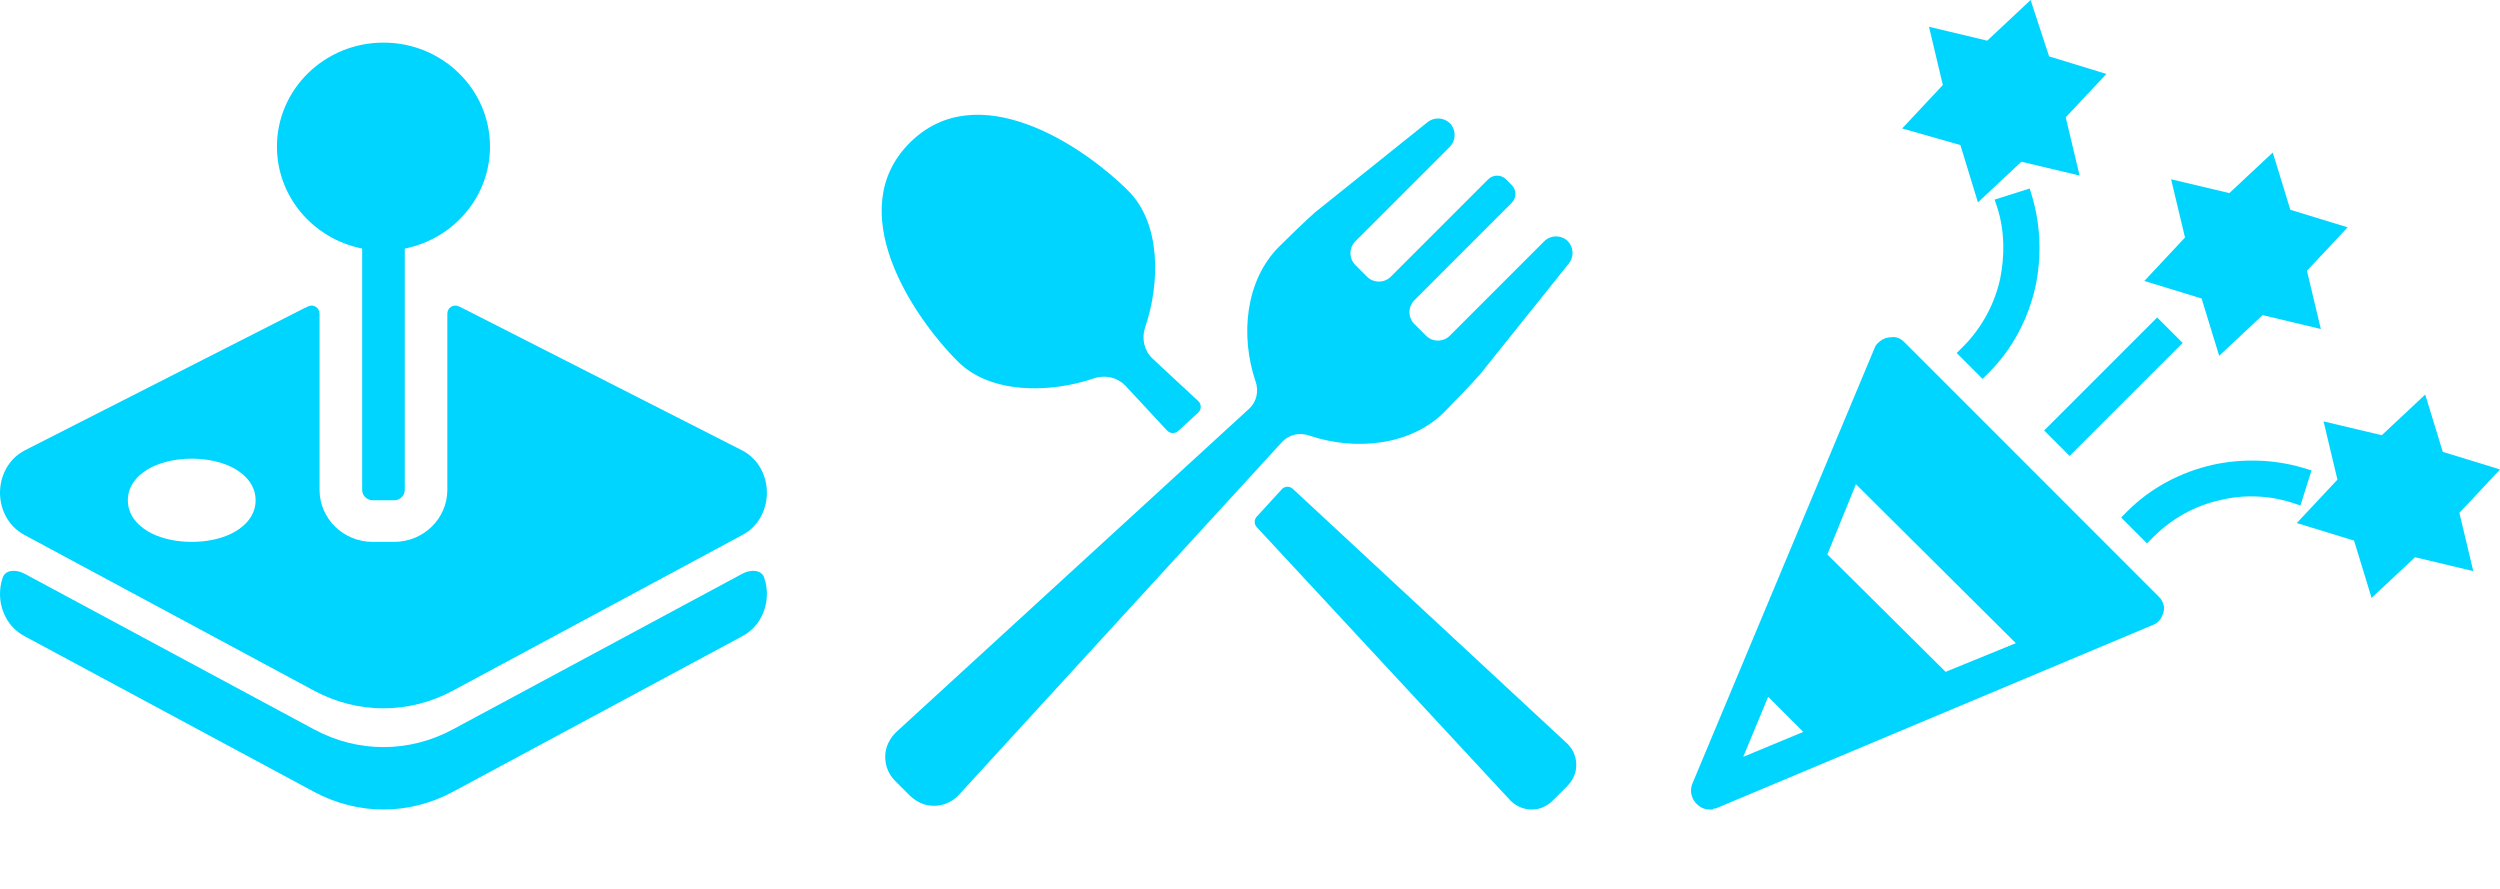
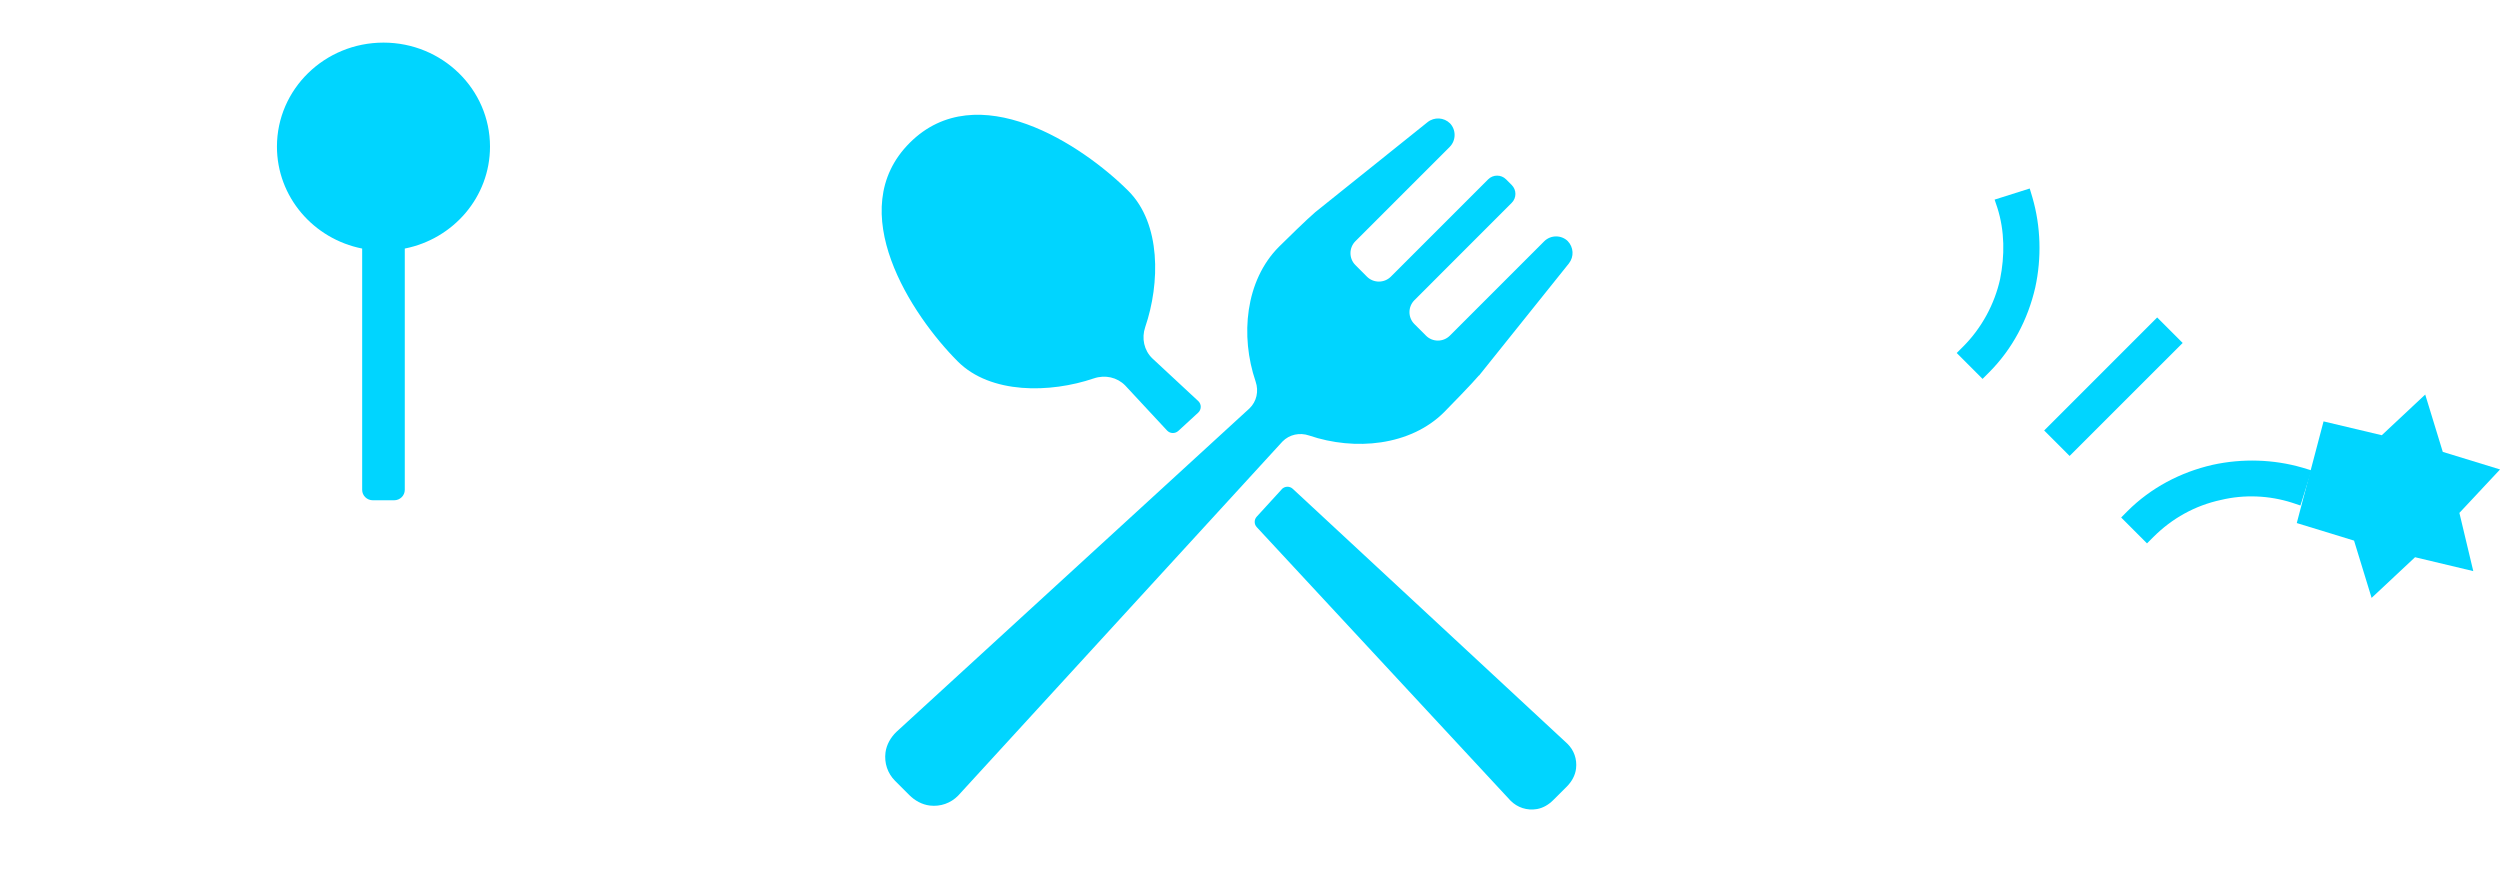
<svg xmlns="http://www.w3.org/2000/svg" width="45" height="16" viewBox="0 0 45 16" fill="none">
  <path d="M6.903 0.767C5.844 0.767 4.985 1.605 4.985 2.639C4.985 3.545 5.644 4.301 6.519 4.474V8.818C6.519 8.921 6.605 9.005 6.711 9.005H7.094C7.2 9.005 7.286 8.921 7.286 8.818V4.474C8.161 4.301 8.82 3.545 8.82 2.639C8.82 1.605 7.961 0.767 6.903 0.767Z" fill="#00D5FF" />
-   <path fill-rule="evenodd" clip-rule="evenodd" d="M5.752 5.645V8.818C5.752 9.335 6.181 9.754 6.71 9.754H7.094C7.623 9.754 8.052 9.335 8.052 8.818V5.645C8.052 5.541 8.159 5.469 8.256 5.514C8.286 5.527 8.316 5.542 8.346 5.557L13.366 8.111C13.677 8.277 13.804 8.595 13.804 8.869C13.804 9.144 13.677 9.461 13.366 9.628L8.151 12.432C7.362 12.856 6.442 12.856 5.653 12.432L0.438 9.628C0.128 9.461 0 9.144 0 8.869C0 8.595 0.128 8.277 0.438 8.111L0.445 8.107L5.458 5.557C5.488 5.542 5.518 5.527 5.548 5.514C5.645 5.469 5.752 5.541 5.752 5.645ZM2.737 8.405C2.94 8.307 3.193 8.256 3.451 8.256C3.709 8.256 3.962 8.307 4.165 8.405C4.344 8.493 4.601 8.684 4.601 9.005C4.601 9.327 4.344 9.517 4.165 9.605C3.962 9.704 3.709 9.754 3.451 9.754C3.193 9.754 2.94 9.704 2.737 9.605C2.558 9.517 2.301 9.327 2.301 9.005C2.301 8.684 2.558 8.493 2.737 8.405Z" fill="#00D5FF" />
-   <path d="M0.438 10.325C0.295 10.249 0.099 10.248 0.048 10.399C0.015 10.496 0 10.596 0 10.69C0 10.965 0.128 11.282 0.438 11.449L5.653 14.253C6.442 14.677 7.362 14.677 8.151 14.253L13.366 11.449C13.677 11.282 13.804 10.965 13.804 10.69C13.804 10.596 13.789 10.496 13.756 10.399C13.706 10.248 13.509 10.249 13.366 10.325L8.151 13.129C7.362 13.554 6.442 13.554 5.653 13.129L0.438 10.325Z" fill="#00D5FF" />
  <path d="M23.071 8.808L22.622 9.299C22.572 9.353 22.572 9.436 22.622 9.489L27.189 14.411C27.313 14.536 27.486 14.594 27.666 14.563C27.778 14.543 27.877 14.483 27.958 14.402L28.203 14.158C28.291 14.069 28.355 13.957 28.369 13.833C28.389 13.664 28.332 13.503 28.213 13.387L23.27 8.799C23.213 8.746 23.123 8.749 23.069 8.808L23.071 8.808Z" fill="#00D5FF" />
  <path d="M19.689 6.811C19.893 6.742 20.108 6.791 20.253 6.938L21.006 7.748C21.06 7.807 21.15 7.81 21.209 7.757L21.567 7.428C21.628 7.372 21.63 7.275 21.567 7.218L20.741 6.45C20.593 6.306 20.545 6.09 20.614 5.887C20.883 5.098 20.9 4.026 20.311 3.437C19.481 2.607 17.59 1.357 16.375 2.571C15.161 3.785 16.411 5.677 17.241 6.507C17.83 7.096 18.901 7.08 19.692 6.81L19.689 6.811Z" fill="#00D5FF" />
  <path d="M26.623 6.76L28.24 4.742C28.336 4.621 28.326 4.448 28.217 4.337L28.224 4.344C28.107 4.226 27.913 4.226 27.795 4.344L26.097 6.042C25.979 6.16 25.785 6.16 25.668 6.042L25.459 5.833C25.341 5.716 25.341 5.522 25.459 5.404L27.21 3.652C27.3 3.563 27.3 3.419 27.21 3.329L27.109 3.228C27.02 3.139 26.876 3.139 26.787 3.228L25.035 4.98C24.917 5.098 24.723 5.098 24.605 4.98L24.397 4.771C24.279 4.654 24.279 4.46 24.397 4.342L26.095 2.644C26.212 2.526 26.212 2.332 26.095 2.215L26.102 2.222C25.992 2.112 25.817 2.102 25.696 2.199L23.677 3.817C23.551 3.922 23.131 4.332 23.023 4.44C22.413 5.05 22.322 6.049 22.601 6.867C22.661 7.042 22.619 7.227 22.492 7.35L16.134 13.175C16.032 13.274 15.958 13.403 15.939 13.543C15.914 13.735 15.977 13.92 16.111 14.055L16.366 14.31C16.467 14.411 16.596 14.483 16.737 14.5C16.929 14.523 17.113 14.457 17.246 14.322L23.084 7.948C23.208 7.821 23.393 7.78 23.567 7.84C24.385 8.118 25.386 8.027 25.995 7.418C26.103 7.309 26.512 6.889 26.619 6.76L26.623 6.76Z" fill="#00D5FF" />
-   <path d="M38.847 10.729L34.273 6.154C34.206 6.088 34.123 6.055 34.04 6.071C33.956 6.071 33.873 6.105 33.807 6.171C33.773 6.204 33.757 6.221 33.74 6.271L30.463 14.105C30.43 14.188 30.43 14.271 30.463 14.355C30.497 14.438 30.563 14.504 30.63 14.538C30.663 14.554 30.713 14.571 30.763 14.571H30.829L30.846 14.554H30.879L38.764 11.244C38.847 11.211 38.897 11.144 38.93 11.061C38.963 10.978 38.963 10.895 38.913 10.812C38.897 10.778 38.88 10.762 38.847 10.729ZM31.827 12.542L32.459 13.174L31.378 13.623L31.827 12.542ZM36.285 11.577L35.021 12.093L32.892 9.98L33.407 8.716L36.285 11.577Z" fill="#00D5FF" />
  <path d="M35.337 6.238L35.221 6.354L35.686 6.82L35.803 6.703C36.219 6.287 36.502 5.755 36.635 5.173C36.751 4.641 36.734 4.075 36.585 3.56L36.535 3.393L35.903 3.593L35.953 3.742C36.086 4.158 36.086 4.607 36.002 5.023C35.903 5.472 35.67 5.905 35.337 6.238Z" fill="#00D5FF" />
-   <path d="M35.287 2.611L35.603 3.643L36.385 2.911L37.433 3.16L37.183 2.112L37.915 1.331L36.884 1.015L36.551 0L35.77 0.732L34.722 0.482L34.971 1.53L34.239 2.312L35.287 2.611Z" fill="#00D5FF" />
  <path d="M41.607 8.467L41.441 8.417C40.925 8.267 40.36 8.25 39.827 8.367C39.245 8.5 38.713 8.783 38.297 9.198L38.181 9.315L38.646 9.781L38.763 9.664C39.096 9.331 39.511 9.099 39.977 8.999C40.393 8.899 40.842 8.916 41.258 9.049L41.408 9.099L41.607 8.467Z" fill="#00D5FF" />
-   <path d="M45.001 8.45L43.97 8.134L43.654 7.102L42.872 7.834L41.824 7.585L42.074 8.633L41.342 9.415L42.373 9.731L42.689 10.762L43.471 10.03L44.519 10.28L44.269 9.232L45.001 8.45Z" fill="#00D5FF" />
-   <path d="M39.629 5.373L39.945 6.404L40.727 5.672L41.775 5.922L41.525 4.874L42.257 4.092L41.226 3.776L40.91 2.745L40.128 3.476L39.08 3.227L39.33 4.275L38.598 5.057L39.629 5.373Z" fill="#00D5FF" />
+   <path d="M45.001 8.45L43.97 8.134L43.654 7.102L42.872 7.834L41.824 7.585L41.342 9.415L42.373 9.731L42.689 10.762L43.471 10.03L44.519 10.28L44.269 9.232L45.001 8.45Z" fill="#00D5FF" />
  <path d="M37.253 8.207L39.288 6.173L38.829 5.714L36.795 7.749L37.253 8.207Z" fill="#00D5FF" />
</svg>